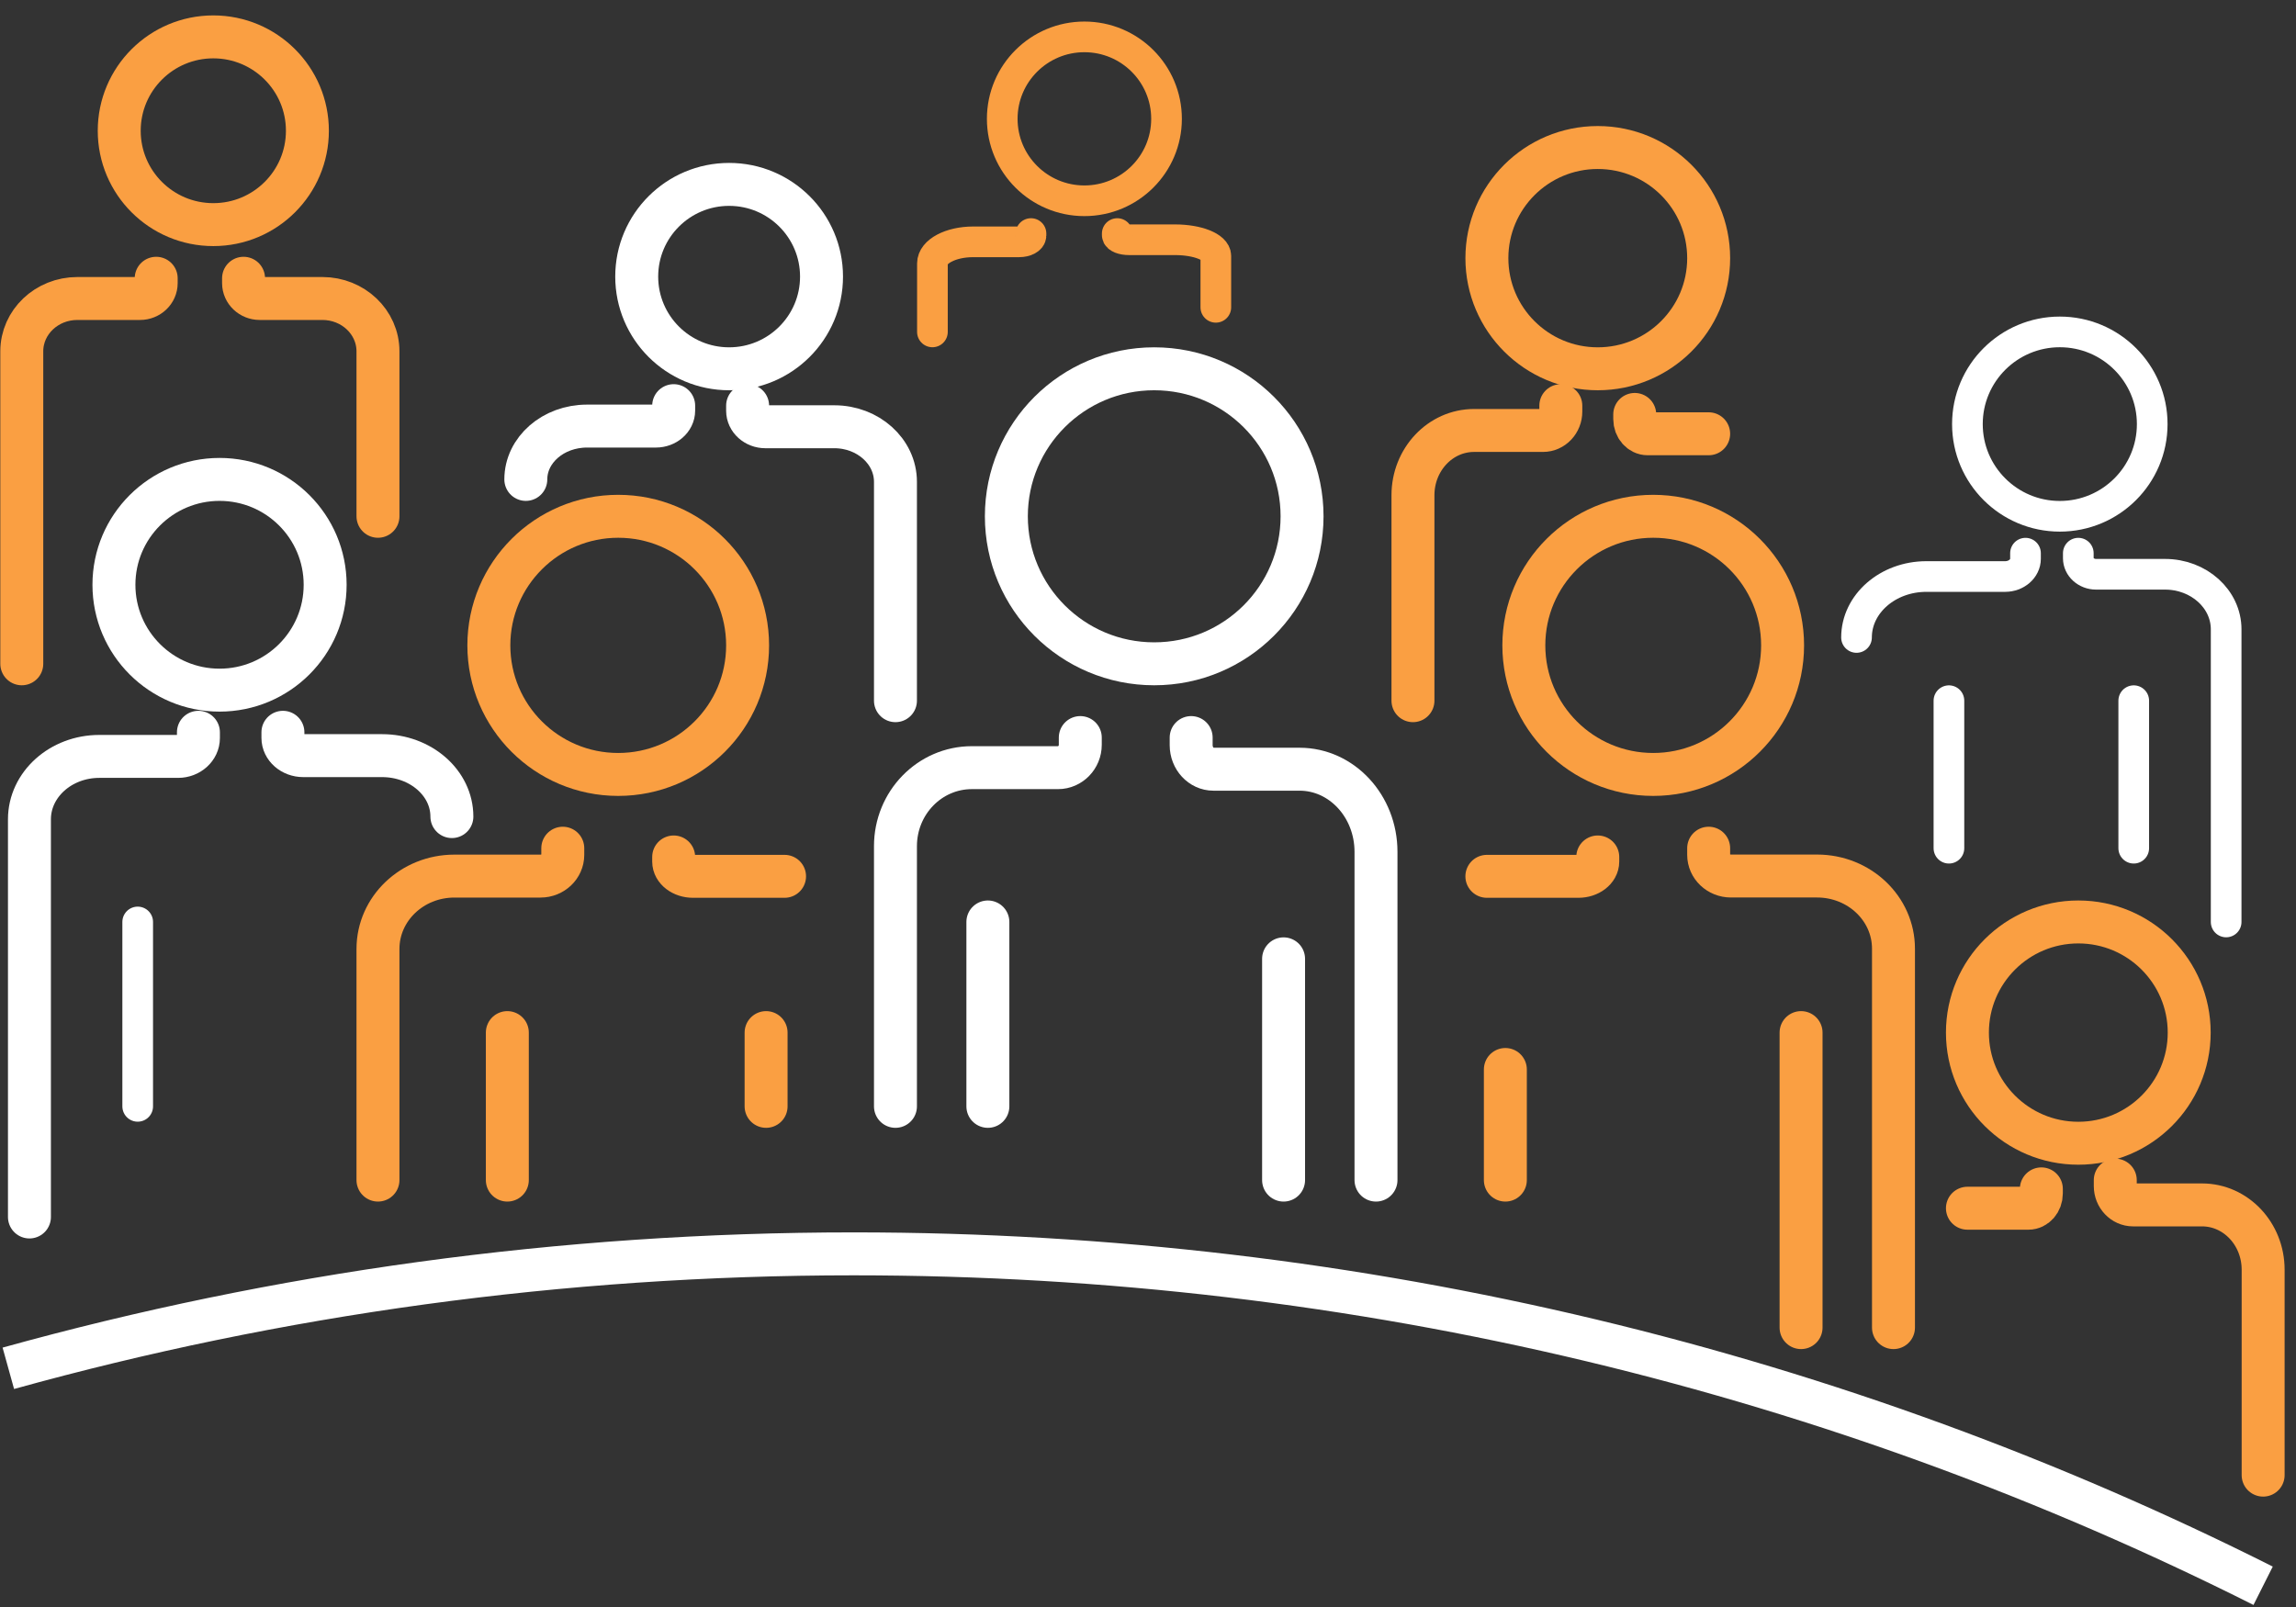
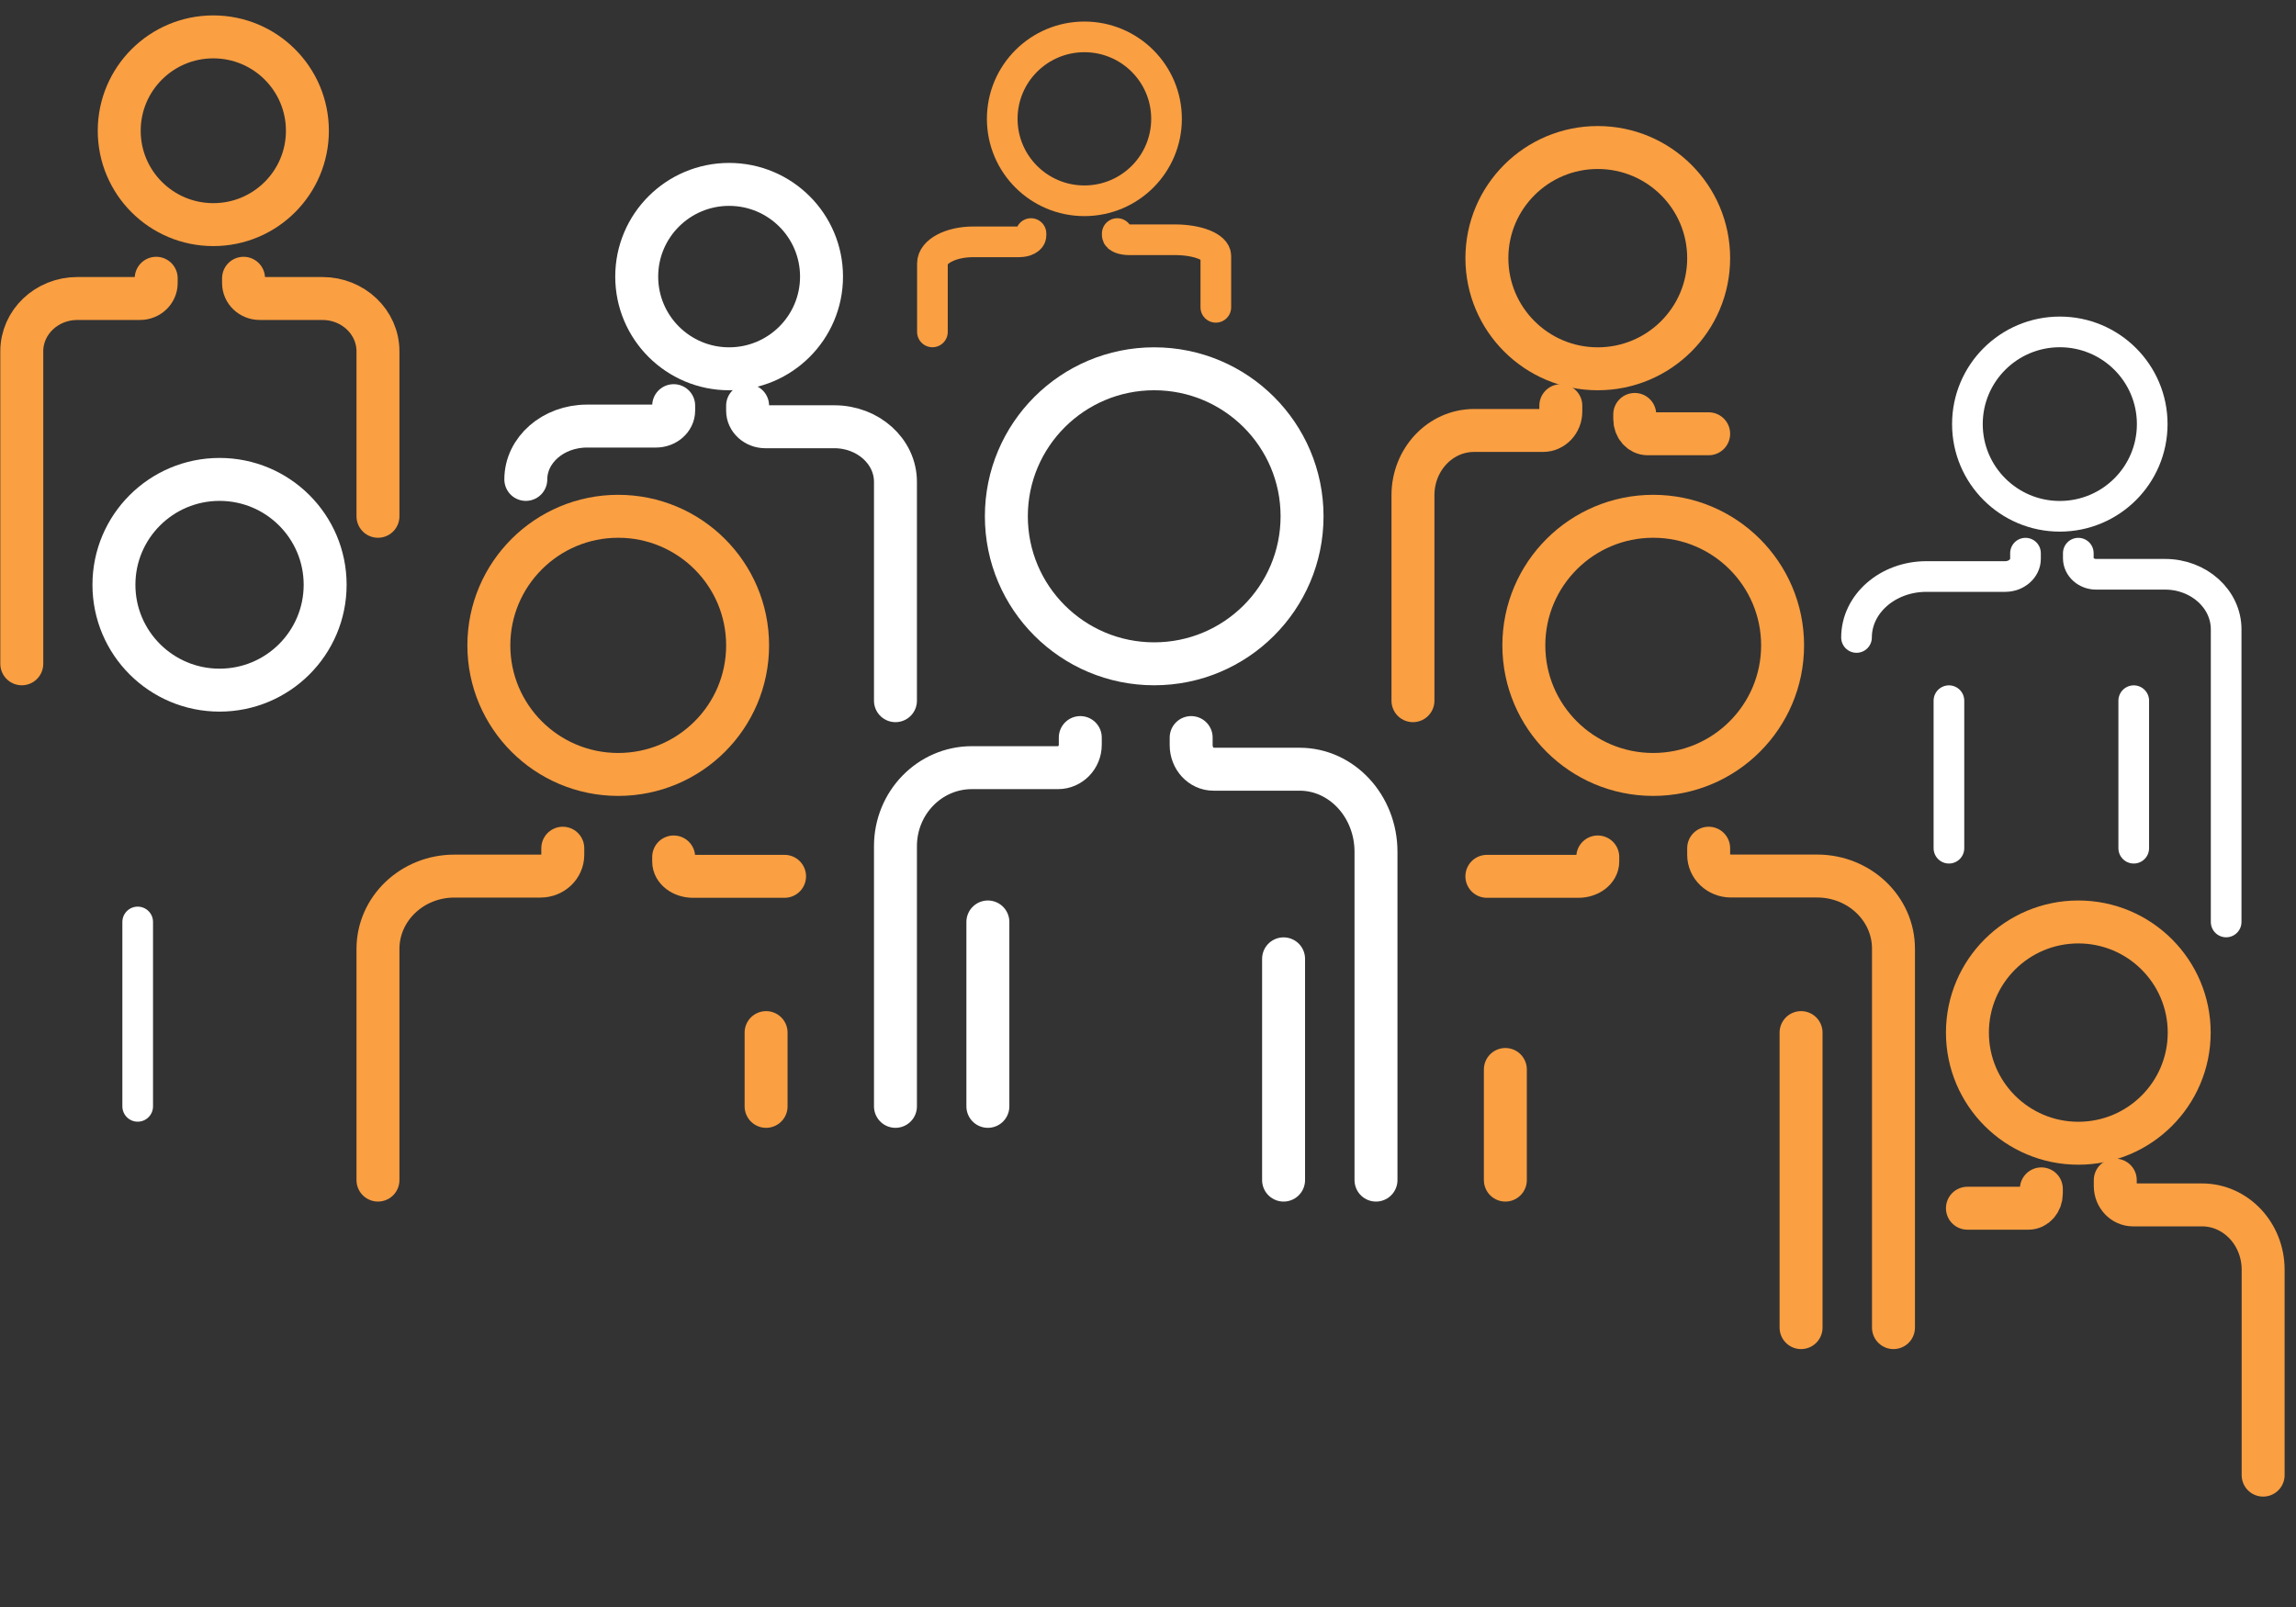
<svg xmlns="http://www.w3.org/2000/svg" width="140px" height="98px" viewBox="0 0 140 98" version="1.1">
  <rect x="0" y="0" width="140" height="98" fill="#333333" stroke="none" />
  <title>icon</title>
  <desc>Created with Sketch.</desc>
  <g id="UI" stroke="none" stroke-width="1" fill="none" fill-rule="evenodd">
    <g id="Landing-Músicos--1" transform="translate(-196, -1982)">
      <g id="Group-13" transform="translate(-1, 1822)">
        <g id="Group-3" transform="translate(174, 160)">
          <g id="icon" transform="translate(19, 0)">
            <g id="Outlined-/-Icon">
              <path d="M83.394,31.485 C83.394,36.453 79.358,40.481 74.377,40.481 C69.399,40.481 65.363,36.453 65.363,31.485 C65.363,26.518 69.399,22.49 74.377,22.49 C79.358,22.49 83.394,26.518 83.394,31.485 Z" id="Stroke-28" stroke="#FFFFFF" stroke-width="2.619" stroke-linecap="round" stroke-linejoin="round" />
              <path d="M82.267,71.966 L82.267,58.473" id="Stroke-30" stroke="#FFFFFF" stroke-width="2.619" stroke-linecap="round" stroke-linejoin="round" />
              <path d="M76.632,44.979 L76.632,45.443 C76.632,46.25 77.242,46.909 77.988,46.909 L83.242,46.909 C85.815,46.909 87.902,49.165 87.902,51.946 L87.902,71.966" id="Stroke-32" stroke="#FFFFFF" stroke-width="2.619" stroke-linecap="round" stroke-linejoin="round" />
              <path d="M64.236,67.469 L64.236,56.224" id="Stroke-34" stroke="#FFFFFF" stroke-width="2.619" stroke-linecap="round" stroke-linejoin="round" />
              <path d="M69.871,44.979 L69.871,45.42 C69.871,46.187 69.261,46.814 68.515,46.814 L63.26,46.814 C60.685,46.814 58.601,48.959 58.601,51.603 L58.601,67.469" id="Stroke-36" stroke="#FFFFFF" stroke-width="2.619" stroke-linecap="round" stroke-linejoin="round" />
              <path d="M135.233,25.863 C135.233,28.968 132.711,31.485 129.598,31.485 C126.487,31.485 123.964,28.968 123.964,25.863 C123.964,22.758 126.487,20.241 129.598,20.241 C132.711,20.241 135.233,22.758 135.233,25.863 Z" id="Stroke-28" stroke="#FFFFFF" stroke-width="1.87" stroke-linecap="round" stroke-linejoin="round" />
              <path d="M134.106,51.726 L134.106,42.73" id="Stroke-30" stroke="#FFFFFF" stroke-width="1.87" stroke-linecap="round" stroke-linejoin="round" />
              <path d="M122.837,51.726 L122.837,42.73" id="Stroke-30-Copy" stroke="#FFFFFF" stroke-width="1.87" stroke-linecap="round" stroke-linejoin="round" />
              <path d="M130.726,33.734 L130.726,34.044 C130.726,34.581 131.213,35.021 131.81,35.021 L136.014,35.021 C138.072,35.021 139.741,36.525 139.741,38.379 L139.741,56.224" id="Stroke-32" stroke="#FFFFFF" stroke-width="1.87" stroke-linecap="round" stroke-linejoin="round" />
              <path d="M54.093,16.867 C54.093,19.972 51.571,22.49 48.458,22.49 C45.346,22.49 42.824,19.972 42.824,16.867 C42.824,13.762 45.346,11.245 48.458,11.245 C51.571,11.245 54.093,13.762 54.093,16.867 Z" id="Stroke-28" stroke="#FFFFFF" stroke-width="2.619" stroke-linecap="round" stroke-linejoin="round" />
              <path d="M49.586,24.738 L49.586,25.048 C49.586,25.585 50.073,26.025 50.67,26.025 L54.874,26.025 C56.932,26.025 58.601,27.529 58.601,29.383 L58.601,42.73" id="Stroke-32" stroke="#FFFFFF" stroke-width="2.619" stroke-linecap="round" stroke-linejoin="round" />
              <path d="M45.078,24.738 L45.078,25.038 C45.078,25.559 44.59,25.984 43.993,25.984 L39.79,25.984 C37.729,25.984 36.062,27.441 36.062,29.236" id="Stroke-36" stroke="#FFFFFF" stroke-width="2.619" stroke-linecap="round" stroke-linejoin="round" />
              <g id="Group-2" stroke-width="1" fill-rule="evenodd" transform="translate(18.031, 51.726) scale(-1, 1) translate(-18.031, -51.726) translate(4.508, 29.236)" stroke="#FFFFFF" stroke-linecap="round" stroke-linejoin="round">
                <path d="M20.607,6.426 C20.607,9.974 17.724,12.851 14.166,12.851 C10.611,12.851 7.728,9.974 7.728,6.426 C7.728,2.877 10.611,0 14.166,0 C17.724,0 20.607,2.877 20.607,6.426 Z" id="Stroke-28-Copy" stroke-width="2.619" />
-                 <path d="M15.455,15.421 L15.455,15.775 C15.455,16.389 16.013,16.892 16.695,16.892 L21.499,16.892 C23.851,16.892 25.759,18.611 25.759,20.729 L25.759,44.979" id="Stroke-32-Copy" stroke-width="2.619" />
-                 <path d="M10.303,15.421 L10.303,15.764 C10.303,16.359 9.746,16.845 9.064,16.845 L4.26,16.845 C1.905,16.845 0,18.51 0,20.562" id="Stroke-36-Copy" stroke-width="2.619" />
              </g>
              <path d="M49.586,39.357 C49.586,43.706 46.054,47.228 41.695,47.228 C37.343,47.228 33.808,43.706 33.808,39.357 C33.808,35.01 37.343,31.485 41.695,31.485 C46.054,31.485 49.586,35.01 49.586,39.357 Z" id="Stroke-38" stroke="#FA9F42" stroke-width="2.619" stroke-linecap="round" stroke-linejoin="round" />
              <path d="M50.713,67.469 L50.713,62.971" id="Stroke-40" stroke="#FA9F42" stroke-width="2.619" stroke-linecap="round" stroke-linejoin="round" />
              <path d="M45.078,52.26 L45.078,52.543 C45.078,53.038 45.607,53.441 46.257,53.441 L51.839,53.441" id="Stroke-42" stroke="#FA9F42" stroke-width="2.619" stroke-linecap="round" stroke-linejoin="round" />
-               <path d="M34.935,71.966 L34.935,62.971" id="Stroke-44" stroke="#FA9F42" stroke-width="2.619" stroke-linecap="round" stroke-linejoin="round" />
              <path d="M38.316,51.726 L38.316,52.134 C38.316,52.847 37.707,53.427 36.959,53.427 L31.705,53.427 C29.131,53.427 27.047,55.417 27.047,57.87 L27.047,71.966" id="Stroke-46" stroke="#FA9F42" stroke-width="2.619" stroke-linecap="round" stroke-linejoin="round" />
              <path d="M96.917,39.357 C96.917,43.706 100.449,47.228 104.806,47.228 C109.162,47.228 112.695,43.706 112.695,39.357 C112.695,35.01 109.162,31.485 104.806,31.485 C100.449,31.485 96.917,35.01 96.917,39.357 Z" id="Stroke-48" stroke="#FA9F42" stroke-width="2.619" stroke-linecap="round" stroke-linejoin="round" />
              <path d="M95.79,71.966 L95.79,65.22" id="Stroke-50" stroke="#FA9F42" stroke-width="2.619" stroke-linecap="round" stroke-linejoin="round" />
              <path d="M101.425,52.26 L101.425,52.543 C101.425,53.038 100.896,53.441 100.245,53.441 L94.663,53.441" id="Stroke-52" stroke="#FA9F42" stroke-width="2.619" stroke-linecap="round" stroke-linejoin="round" />
              <path d="M113.821,80.962 L113.821,62.971" id="Stroke-54" stroke="#FA9F42" stroke-width="2.619" stroke-linecap="round" stroke-linejoin="round" />
              <path d="M108.187,51.726 L108.187,52.133 C108.187,52.844 108.795,53.423 109.544,53.423 L114.797,53.423 C117.372,53.423 119.456,55.407 119.456,57.853 L119.456,80.962" id="Stroke-56" stroke="#FA9F42" stroke-width="2.619" stroke-linecap="round" stroke-linejoin="round" />
              <g id="Group" stroke-width="1" fill-rule="evenodd" transform="translate(90.156, 8.996)" stroke="#FA9F42" stroke-linecap="round" stroke-linejoin="round">
                <path d="M13.523,16.277 L13.523,16.56 C13.523,17.055 13.876,17.457 14.31,17.457 L18.031,17.457" id="Stroke-42-Copy" stroke-width="2.619" />
                <path d="M9.016,15.743 L9.016,16.106 C9.016,16.739 8.529,17.255 7.93,17.255 L3.727,17.255 C1.668,17.255 0,19.024 0,21.204 L0,33.734" id="Stroke-46-Copy" stroke-width="2.619" />
                <path d="M18.031,6.747 C18.031,10.475 15.004,13.494 11.268,13.494 C7.537,13.494 4.508,10.475 4.508,6.747 C4.508,3.021 7.537,0 11.268,0 C15.004,0 18.031,3.021 18.031,6.747 Z" id="Stroke-38-Copy" stroke-width="2.619" />
              </g>
              <g id="Group-Copy-3" stroke-width="1" fill-rule="evenodd" transform="translate(132.98, 73.091) scale(-1, 1) translate(-132.98, -73.091) translate(123.964, 56.224)" stroke="#FA9F42" stroke-linecap="round" stroke-linejoin="round">
                <g id="Group-Copy-2" stroke-width="2.619">
                  <path d="M13.523,16.277 L13.523,16.56 C13.523,17.055 13.876,17.457 14.31,17.457 L18.031,17.457" id="Stroke-42-Copy" />
                  <path d="M9.016,15.743 L9.016,16.106 C9.016,16.739 8.529,17.255 7.93,17.255 L3.727,17.255 C1.668,17.255 0,19.024 0,21.204 L0,33.734" id="Stroke-46-Copy" />
                  <path d="M18.031,6.747 C18.031,10.475 15.004,13.494 11.268,13.494 C7.537,13.494 4.508,10.475 4.508,6.747 C4.508,3.021 7.537,0 11.268,0 C15.004,0 18.031,3.021 18.031,6.747 Z" id="Stroke-38-Copy" />
                </g>
              </g>
              <g id="Group-Copy" stroke-width="1" fill-rule="evenodd" transform="translate(60.855, 2.249)" stroke="#FA9F42" stroke-linecap="round" stroke-linejoin="round">
                <path d="M6.01,11.994 L6.01,12.115 C6.01,12.327 5.686,12.499 5.287,12.499 L2.485,12.499 C1.112,12.499 0,13.088 0,13.815 L0,17.992" id="Stroke-46-Copy" stroke-width="1.87" />
                <path d="M17.28,11.994 L17.28,12.085 C17.28,12.244 16.955,12.372 16.556,12.372 L13.754,12.372 C12.381,12.372 11.269,12.815 11.269,13.36 L11.269,16.492" id="Stroke-46-Copy-2" stroke-width="1.87" transform="translate(14.275, 14.243) scale(-1, 1) translate(-14.275, -14.243) " />
                <path d="M14.275,4.998 C14.275,7.759 12.033,9.995 9.265,9.995 C6.502,9.995 4.257,7.759 4.257,4.998 C4.257,2.238 6.502,0 9.265,0 C12.033,0 14.275,2.238 14.275,4.998 Z" id="Stroke-38-Copy" stroke-width="1.87" />
              </g>
              <g id="Group-3" stroke-width="1" fill-rule="evenodd" transform="translate(4.508, 2.249)" stroke="#FA9F42" stroke-linecap="round" stroke-linejoin="round">
                <path d="M6.762,5.725 C6.762,8.888 9.33,11.449 12.499,11.449 C15.667,11.449 18.236,8.888 18.236,5.725 C18.236,2.564 15.667,0 12.499,0 C9.33,0 6.762,2.564 6.762,5.725 Z" id="Stroke-48-Copy" stroke-width="2.619" />
                <path d="M14.343,14.72 L14.343,15.017 C14.343,15.534 14.786,15.954 15.33,15.954 L19.151,15.954 C21.023,15.954 22.539,17.397 22.539,19.177 L22.539,29.236" id="Stroke-56-Copy" stroke-width="2.619" />
                <path d="M0.82,14.72 L0.82,15.017 C0.82,15.534 1.262,15.954 1.806,15.954 L5.627,15.954 C7.5,15.954 9.016,17.397 9.016,19.177 L9.016,38.232" id="Stroke-56-Copy-2" stroke-width="2.619" transform="translate(4.918, 26.476) scale(-1, 1) translate(-4.918, -26.476) " />
              </g>
-               <path d="M141.995,96.705 C116.278,83.773 87.053,76.464 56.063,76.464 C38.178,76.464 20.882,78.899 4.508,83.443" id="Combined-Shape" stroke="#FFFFFF" stroke-width="2.619" />
              <path d="M127.506,33.734 L127.506,34.077 C127.506,34.672 126.948,35.158 126.266,35.158 L121.462,35.158 C119.108,35.158 117.202,36.823 117.202,38.875" id="Stroke-36-Copy" stroke="#FFFFFF" stroke-width="1.87" stroke-linecap="round" stroke-linejoin="round" />
              <path d="M12.396,67.469 L12.396,56.224" id="Stroke-34-Copy" stroke="#FFFFFF" stroke-width="1.87" stroke-linecap="round" stroke-linejoin="round" />
            </g>
          </g>
        </g>
      </g>
    </g>
  </g>
</svg>